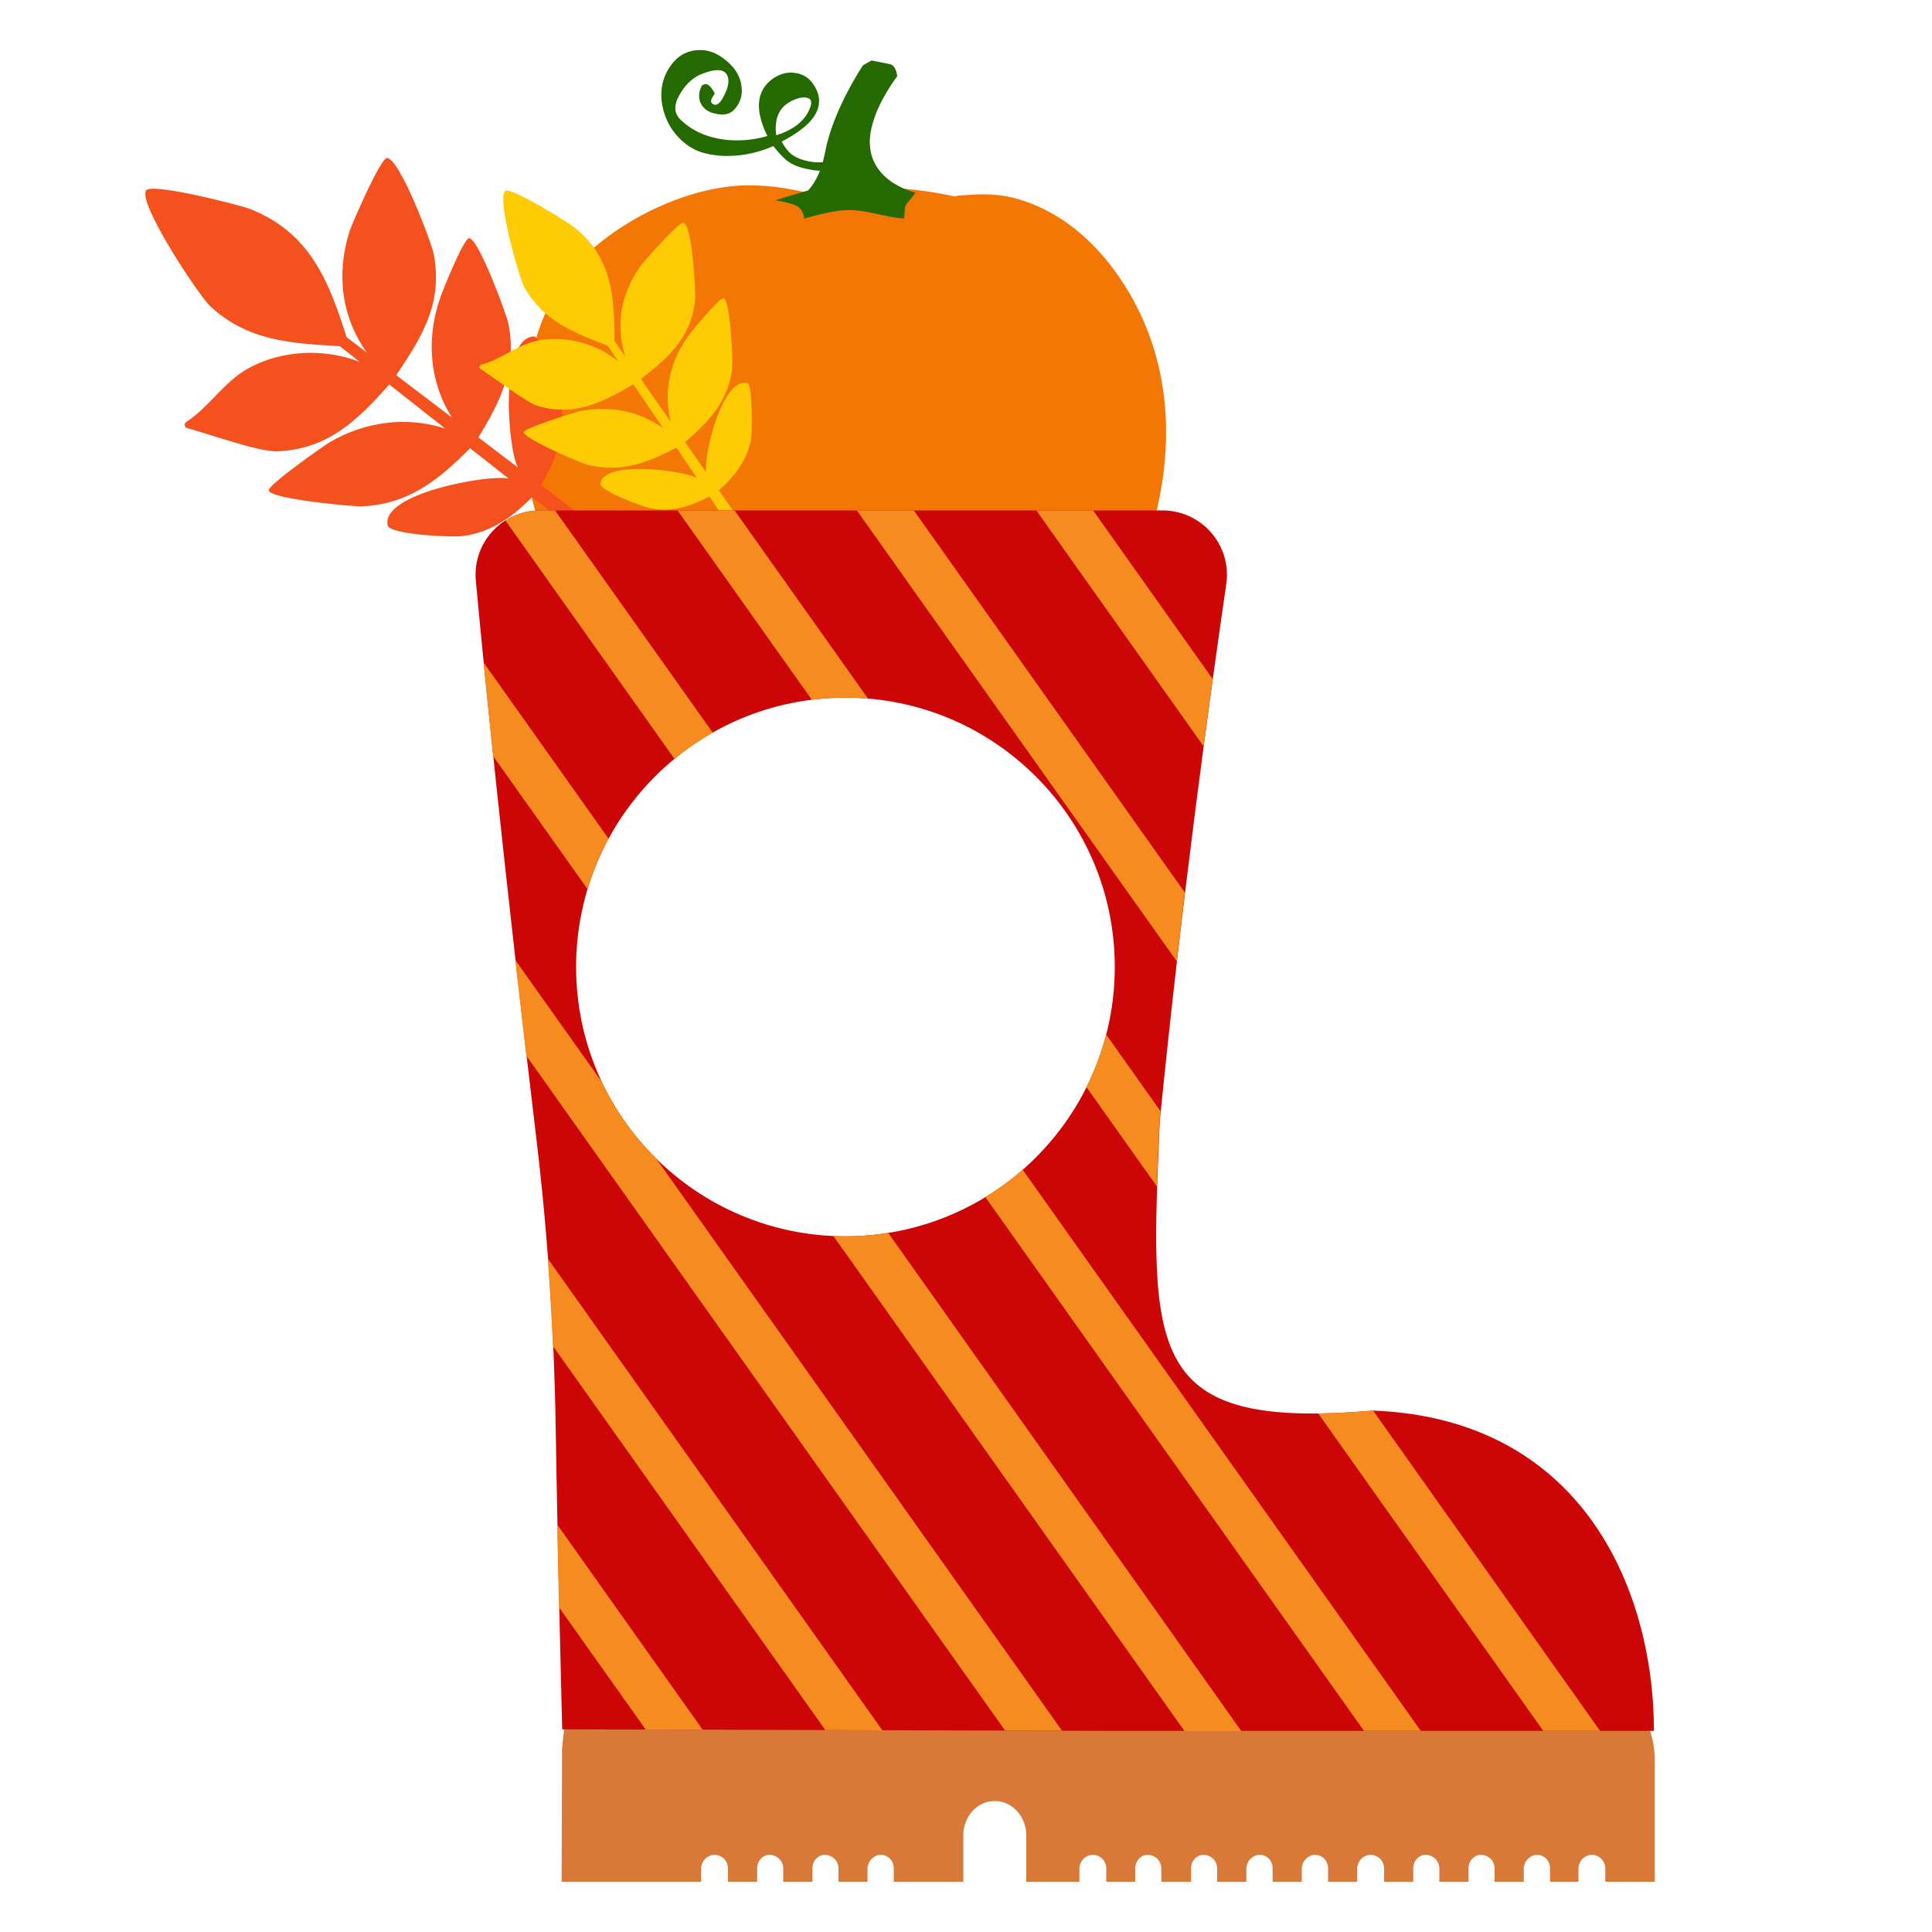
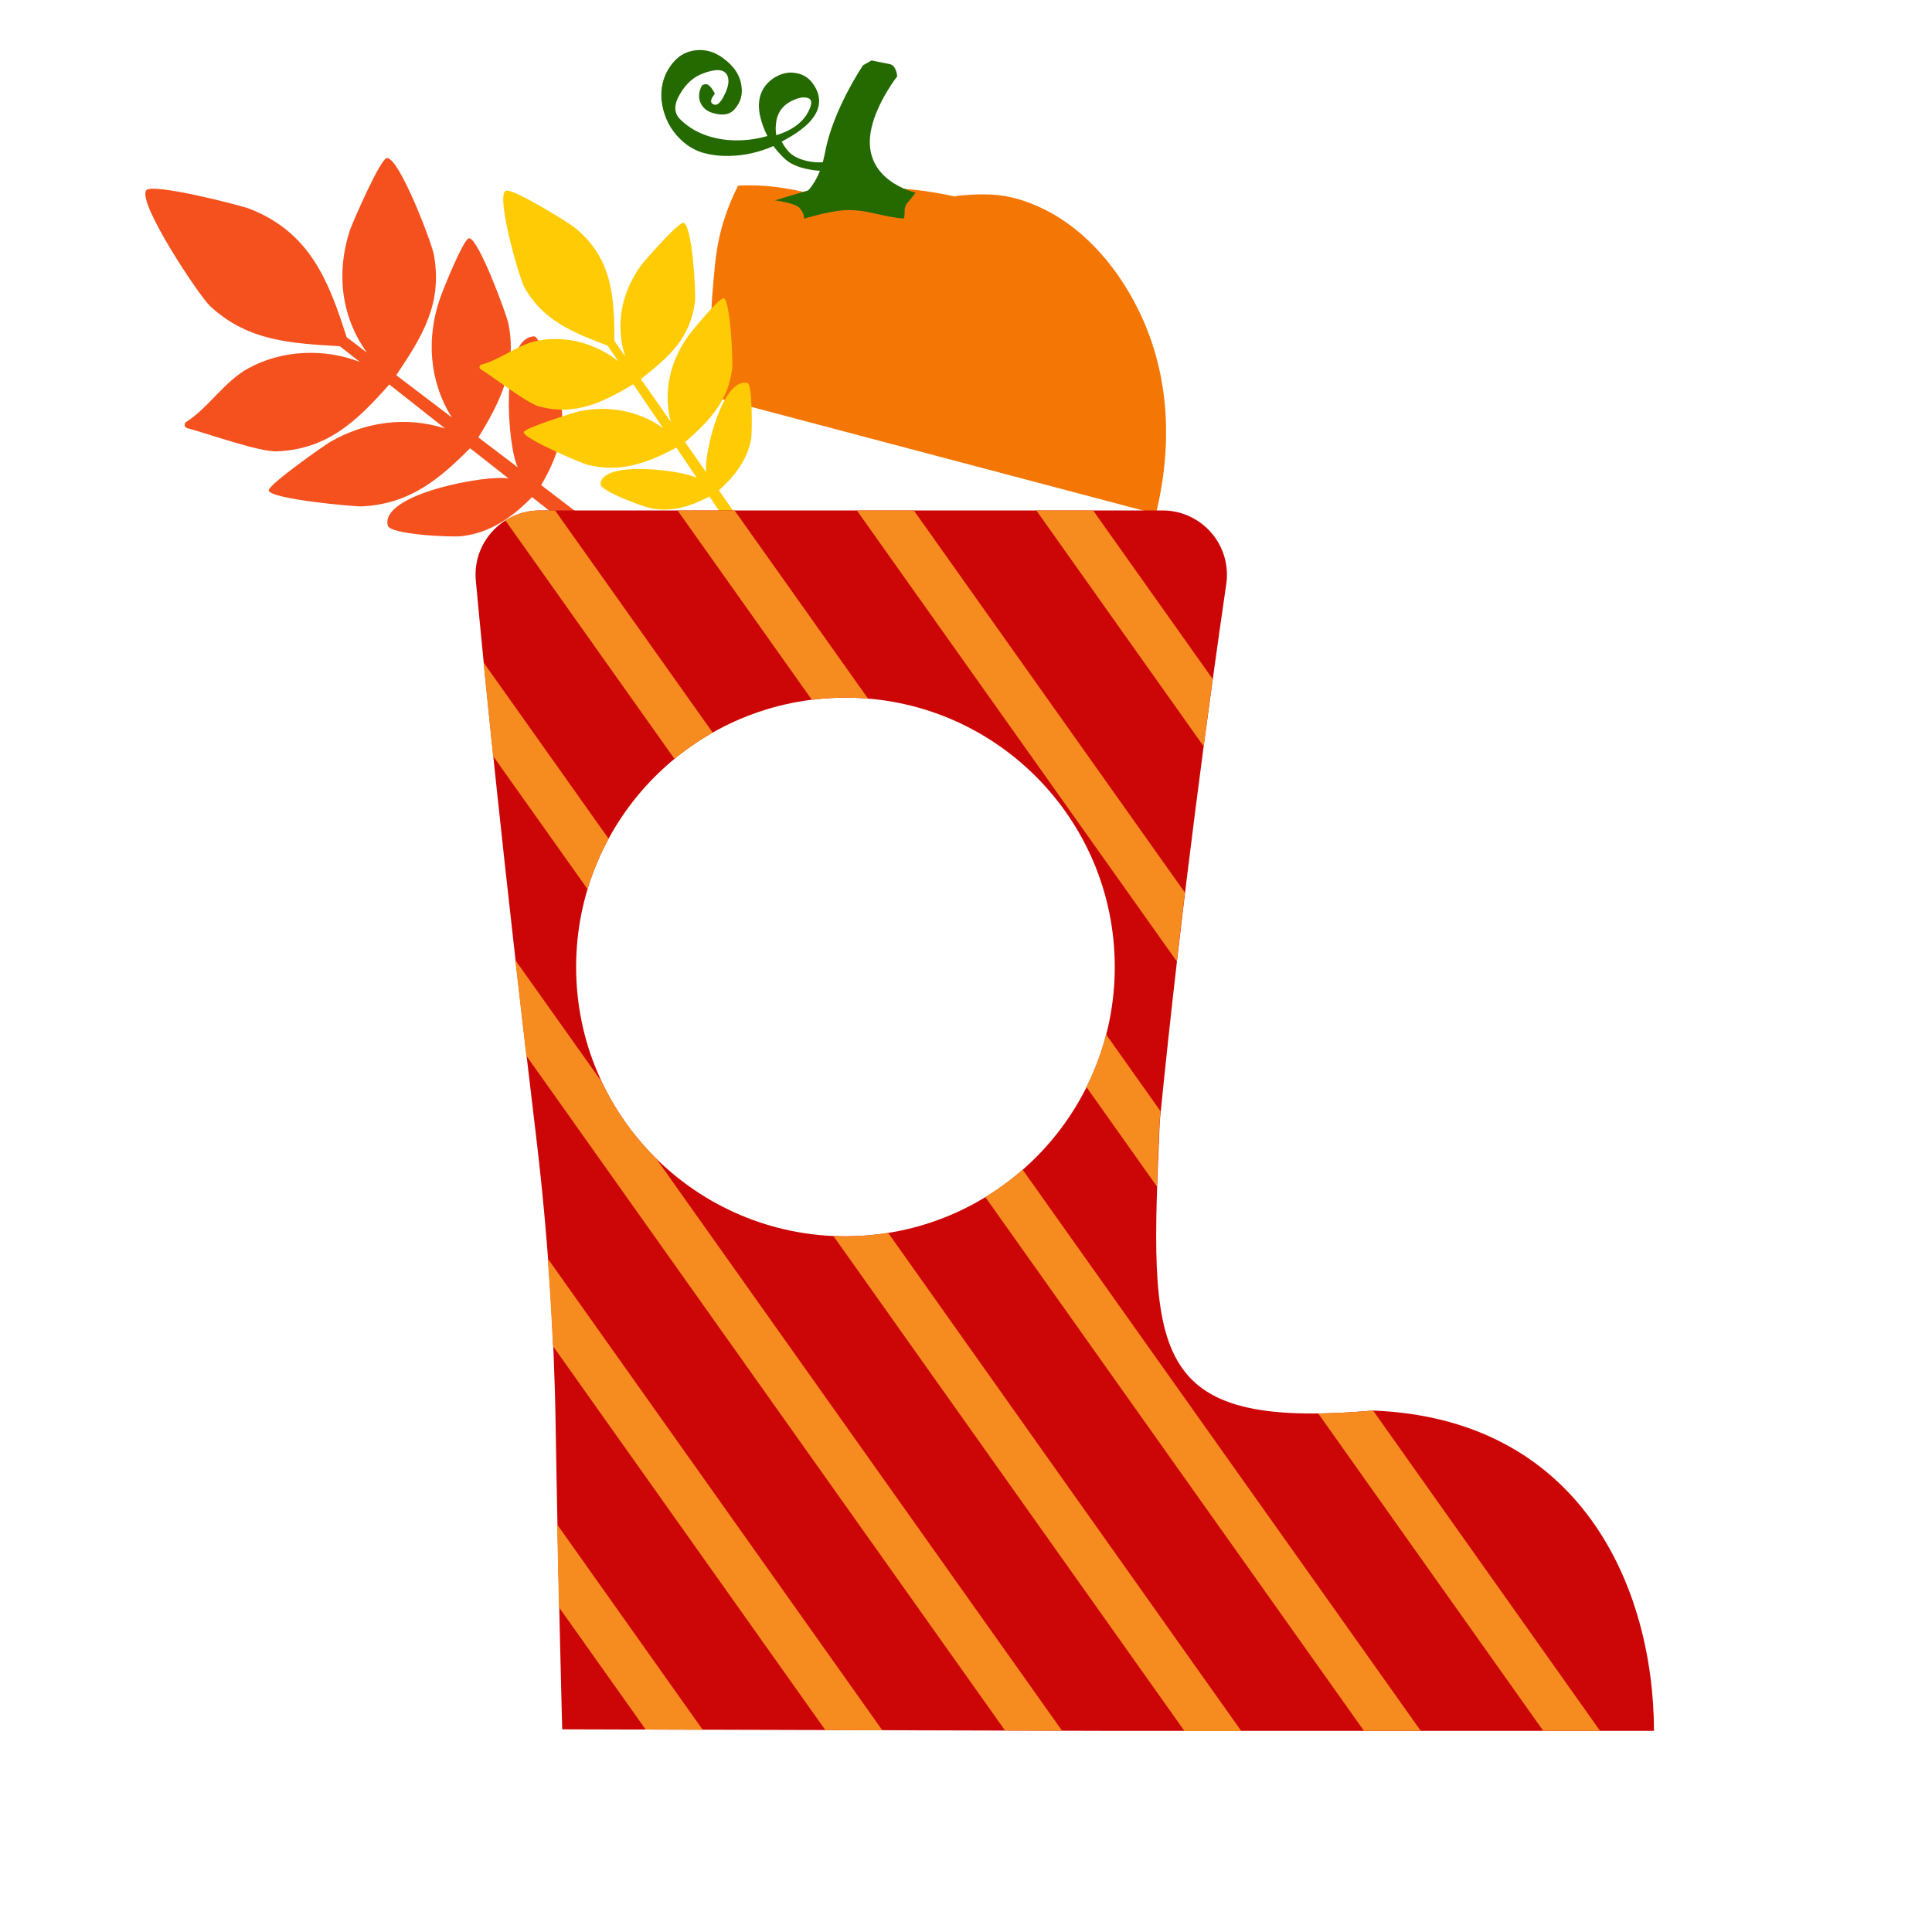
<svg xmlns="http://www.w3.org/2000/svg" version="1.1" id="Layer_1" x="0px" y="0px" width="1000px" height="1000px" viewBox="0 0 1000 1000" style="enable-background:new 0 0 1000 1000;" xml:space="preserve">
  <style type="text/css">
	.st0{fill:#F47706;}
	.st1{fill:#246A00;}
	.st2{fill:#F4511E;}
	.st3{fill:#FFCB05;}
	.st4{fill:#D87939;}
	.st5{fill:#CC0606;}
	.st6{fill:#F68B1F;}
</style>
  <g>
-     <path class="st0" d="M598.3,266c10.7-44,5.2-85.7-17.4-120.2c-10.1-15.5-23.8-29.2-40.3-37.4c-8.7-4.3-18-7.3-27.7-7.7   c-4.4-0.2-8.8-0.1-13.1,0.3c-1.7,0.1-3.9,0.1-5.6,0.7c-13.2-2.9-26.6-4.6-40.1-4.5c-2.6,0-5.3,0.1-7.9,0.2   c-8.3,0.4-16.8,1.4-25.8,3c-12.5-3.2-25.5-5.1-38.4-4.3c-37.8,2.6-82,29.4-96.6,59.2c-11.1,22.5-11.6,36.4-13.3,56.4   c-1.5,17.9,0.2,37.2,5.4,54.2L598.3,266L598.3,266z" />
+     <path class="st0" d="M598.3,266c10.7-44,5.2-85.7-17.4-120.2c-10.1-15.5-23.8-29.2-40.3-37.4c-8.7-4.3-18-7.3-27.7-7.7   c-4.4-0.2-8.8-0.1-13.1,0.3c-1.7,0.1-3.9,0.1-5.6,0.7c-13.2-2.9-26.6-4.6-40.1-4.5c-2.6,0-5.3,0.1-7.9,0.2   c-8.3,0.4-16.8,1.4-25.8,3c-12.5-3.2-25.5-5.1-38.4-4.3c-11.1,22.5-11.6,36.4-13.3,56.4   c-1.5,17.9,0.2,37.2,5.4,54.2L598.3,266L598.3,266z" />
    <path class="st1" d="M473.9,99.7c0,0-29.1-6.3-22.8-33.6c3.1-13.6,13.3-26.6,13.3-26.6s-0.4-5.6-3.8-6.3c-3.2-0.6-9.5-1.9-9.5-1.9   l-4.4,2.5c0,0-15.6,23-19.6,44.9c-0.4,1.9-0.8,3.7-1.2,5.3c-2.1,0.1-4.1,0-6.2-0.3c-4.9-0.8-8.6-2.4-11.1-4.8   c-1.6-1.7-2.9-3.5-4-5.6c8.2-4.3,13.8-8.6,16.7-13c3.2-4.7,3.5-9.6,1-14.5s-6.2-7.6-11.2-8.1c-1.7-0.3-3.5-0.1-5.3,0.3   c-1.8,0.5-3.6,1.3-5.5,2.5c-6.2,4.3-8.6,10.7-7,19c0.8,3.8,2.1,7.4,3.9,10.9c-6.5,1.9-13.1,2.6-20,2.1c-4.7-0.4-9.3-1.4-13.7-3.2   c-4.4-1.8-8.3-4.4-11.6-7.7c-3.2-3.4-3.1-7.7,0.1-13c3.1-5.3,7-8.8,11.7-10.5c6.4-2.5,10.5-2.4,12.3,0.2c1.8,2.6,1.3,6.7-1.7,12.1   c-1.8,3.3-3.5,4.5-5.2,3.5c-1.7-0.8-1.3-2.6,0.9-5.4c-0.7-1.5-1.6-2.8-2.7-4c-1.3-1.2-2.6-1.2-4-0.2c-0.8,1.5-1.3,3-1.4,4.4   c-0.1,1.3,0,2.6,0.4,3.8c1.2,3.4,4,5.6,8.3,6.4c4.3,1,7.7,0.1,9.9-2.7c1.5-1.8,2.5-3.7,3-5.6c0.5-1.9,0.6-3.8,0.3-5.8   c-0.6-5.7-3.9-10.7-9.8-14.9c-4.3-3.1-8.8-4.4-13.6-3.9c-1.6,0.1-3.1,0.5-4.8,1.1c-3.8,1.4-7.1,4.4-9.9,9.1   c-2.6,4.5-3.8,9.7-3.3,15.6l0.1,0.6c0.3,3,1.1,6,2.4,9.1c1.3,3.2,3.4,6.5,6.3,9.6c3.4,3.6,7.3,6.2,11.8,7.7c4.5,1.4,9.3,2,14.2,1.9   c7.9-0.1,15.6-1.8,23.1-5.1c1.7,2.2,3.5,4.3,5.5,6.2c3,3,7.4,4.9,13.1,5.9c1.8,0.4,3.7,0.6,5.5,0.7c-2.8,7.1-6.2,10.2-6.2,10.2   l-17.1,5.1c0,0,10.1,1.3,12.6,3.8c2.4,2.4,2.5,5.3,2.5,5.7c0,0,12.1-3.8,20.9-4.4c10.7-0.7,20.4,3.7,30.8,4.3   c0.7-2.7-0.4-5.7,1.8-8.1C472,102.3,473.9,99.7,473.9,99.7z M401.8,70c-0.3-1.7-0.4-3.5-0.2-5.3c0.4-6.6,3.9-11.1,10.6-13.5   c2.7-1,4.9-1,6.6-0.2c1.6,1,1.4,3.2-0.4,6.8C415.5,63.4,409.9,67.5,401.8,70z" />
    <path class="st2" d="M96.9,221.6c-1.5-0.4-1.8-2.4-0.5-3.2c11.7-7.5,19.7-21,32.2-27.8c17.3-9.5,39.2-10.4,57.6-3.3l-10.3-8.1   c-25.1-1.5-47.4-2.5-67.1-20.7c-5.7-5.3-37.9-53.7-33.1-60c3-4,49,7.8,53.6,9.6c31.1,12.3,40.8,37.1,50.1,66.4l10.5,8   c-13.5-18.9-15.9-41.6-8.8-63.3c1-3.1,15.8-37.4,19.2-37.4c6.5-0.1,23.3,44.3,24.3,50.1c4.5,25.5-6,42.1-19.5,62.3l28.8,21.9   c-11.8-18.6-13.3-41.2-6.1-61.8c1.5-4.4,12.2-30.9,15-31c4.8-0.1,19.2,39,20.3,44c4.7,22.8-4.1,40.6-15.5,59.1l20.4,15.5   c-5.3-10.4-9.7-66.8,8.4-67.8c3.8-0.2,13.7,32,14.2,36.2c1.9,15-3.1,28.2-10.5,40.8l53.6,40.9c4.5,3.5-1,10.5-5.4,6.9l-52.9-41.6   c-10.3,10.4-21.2,18.3-36.2,20.2c-5.4,0.7-37.4-0.8-38.5-5.5c-4-16.5,52.2-26.6,62.6-24.3l-20-15.7c-16.3,16.4-31.5,28.9-56,30.1   c-3.5,0.2-47.1-3.7-48.2-8.2c-0.7-2.8,29.8-24.1,31.7-25.1c18-10.5,39.6-13.5,59.6-7L201.5,199c-16.4,18.5-31.7,33.5-57.9,34.6   C134.5,234.1,108.1,224.6,96.9,221.6z" />
    <path class="st3" d="M248.8,191.1c-1-0.6-0.7-2.1,0.4-2.4c10-2.6,18.8-10.4,29.2-12.4c14.5-2.8,30.2,1.5,41.6,10.7l-5.5-8.1   c-17.5-6.7-33.1-12.6-43-30c-2.8-5-14.7-46.8-9.9-50.1c3-2.1,33.1,16.7,35.9,19c19.3,15.8,20.6,35.6,20.5,58.6l5.6,8.1   c-5.3-16.5-1.9-33.1,8.1-47c1.4-2,19.7-22.9,22.1-22.2c4.6,1.4,6.5,36.8,5.9,41.1c-2.6,19.2-13.8,28.6-28,39.8l15.5,22.1   c-4.2-15.9-0.1-32.3,9.7-45.3c2.1-2.8,15.7-19.2,17.7-18.6c3.4,1,4.8,32,4.4,35.9c-1.8,17.2-12.1,27.9-24.4,38.5l10.9,15.7   c-1.4-8.6,8.3-49.6,21.4-46.2c2.7,0.7,2.4,25.9,1.9,28.9c-2.1,11.1-8.6,19.3-16.7,26.6l28.8,41.2c2.4,3.5-3.1,7.2-5.4,3.7   L367.2,257c-9.6,5-19.2,8.2-30.3,6.1c-4-0.8-26.4-9-26.1-12.6c0.9-12.6,43.1-7,49.9-3.1l-10.6-15.7c-15.3,8-29,13.3-46.6,8.7   c-2.5-0.7-32.6-13.3-32.4-16.7c0.2-2.2,26.6-10.3,28.2-10.7c15.2-3.3,31.2-0.6,43.9,8.6l-15.4-22.7c-15.9,9.4-30.1,16.6-49,11.4   C272.6,208.5,256.1,195.7,248.8,191.1z" />
-     <path id="path8185" class="st4" d="M853.8,895.2L292,894.8l-1.1,10.3l-0.2,68.9h72.2v-6.7c0-3.2,2.1-6.2,5.2-7   c4.5-1.2,8.7,2.4,8.7,6.7v7h15.1v-7.1c0-3.4,2.5-6.5,5.8-6.8c4.1-0.4,7.7,2.9,7.7,6.9v7h15.1v-7.1c0-3.4,2.5-6.5,5.8-6.8   c4.1-0.4,7.7,2.9,7.7,6.9v7h15v-6.7c0-3.6,2.7-6.8,6.3-7.2c4.1-0.4,7.3,2.9,7.3,6.9v7h36v-24c0-9.9,7.3-17.8,16.3-17.8   s16.3,8,16.3,17.8v24h27.5v-6.7c0-3.2,2.1-6.2,5.2-7c4.5-1.2,8.7,2.4,8.7,6.7v7h4.6h10.4v-7.1c0-3.4,2.5-6.5,5.8-6.8   c4.1-0.4,7.7,2.9,7.7,6.9v7h15.4v-7.1c0-3.4,2.5-6.5,5.8-6.8c4.1-0.4,7.7,2.9,7.7,6.9v7h15.1v-6.7c0-3.6,2.7-6.8,6.3-7.2   c4.1-0.4,7.3,2.9,7.3,6.9v7h15.1v-6.7c0-3.6,2.7-6.8,6.3-7.2c4.1-0.4,7.3,2.9,7.3,6.9v7h15.1v-6.7c0-3.2,2.1-6.2,5.2-7   c4.5-1.2,8.7,2.4,8.7,6.7v7h15.1v-7.1c0-3.4,2.5-6.5,5.8-6.8c4.1-0.4,7.7,2.9,7.7,6.9v7h15.1v-7.1c0-3.4,2.5-6.5,5.8-6.8   c4.1-0.4,7.7,2.9,7.7,6.9v7h15.1v-6.7c0-3.6,2.7-6.8,6.3-7.2c4.1-0.4,7.3,2.9,7.3,6.9v7H817v-6.7c0-3.2,2.1-6.2,5.2-7   c4.5-1.2,8.7,2.4,8.7,6.7v7h25.6v-62.8c0-5.4-0.9-10.8-2.6-15.9C853.8,895.3,853.8,895.2,853.8,895.2L853.8,895.2z" />
    <path class="st5" d="M710.7,730.1c-118.1,10.2-115.6-29.8-110.4-149.8c11.5-115.8,26.4-223,34.4-277.9c3-20.2-12.7-38.2-33-38.2   H279.5c-19.7,0-35.1,16.9-33.2,36.5c4.5,48.6,14.2,145.6,31.3,288.5c5.9,49.3,9.2,98.9,10,148.5c1.2,75,3.4,157.4,3.4,157.4   l285.9,0.8h12.4h266.8C855.9,821.1,817.9,734.3,710.7,730.1z M437.6,639.9c-77,0-139.4-62.4-139.4-139.4s62.4-139.4,139.4-139.4   S577,423.5,577,500.5S514.6,639.9,437.6,639.9z" />
    <path class="st6" d="M349.1,392.8c6.2-5.1,12.8-9.6,19.8-13.6l-81.6-115h-7.8c-6.6,0-12.7,1.9-17.9,5.2L349.1,392.8z M339.6,599.6   c-11.5-11.4-21.1-24.8-28.1-39.6l-44.8-63.1c1.8,15.7,3.7,32.2,5.7,49.5l247.8,349.3l29.5,0.1L339.6,599.6z M572.5,535.4   c-2.4,9.5-5.9,18.6-10.2,27.2l36.5,51.5c0.3-10.5,0.8-21.7,1.4-33.8c0.2-1.7,0.3-3.4,0.5-5.1L572.5,535.4z M334.2,895.2l29.5,0.1   l-75.3-106.2c0.3,15.1,0.6,29.6,0.9,42.8L334.2,895.2z M283.5,651.4c1.1,15.1,2,30.2,2.7,45.3l141,198.8l29.5,0.1L283.5,651.4z    M350.7,264.2l69.5,98c5.7-0.7,11.5-1.1,17.4-1.1c3.9,0,7.8,0.2,11.7,0.5l-69.1-97.4H350.7z M443.5,264.2l165.6,233.4   c1.4-12.1,2.8-24,4.2-35.6L473,264.2H443.5z M565.8,264.2h-29.4L623,386.3c1.6-12.3,3.2-24,4.7-34.8L565.8,264.2z M710.7,730.1   c-10.4,0.9-19.8,1.4-28.4,1.5l116.5,164.3h29.4L710.7,730.1z M304.1,460.2c2.8-9.1,6.4-17.9,10.9-26.1l-64.7-91.2   c1.4,14.2,3.1,30.4,4.9,48.4L304.1,460.2z M529.3,605.4c-6,5.3-12.5,10-19.3,14.2l196,276.3h29.4L529.3,605.4z M459.7,638.1   c-7.2,1.2-14.6,1.8-22.2,1.8c-2,0-4.1-0.1-6.1-0.1L613.1,896h29.4L459.7,638.1z" />
  </g>
</svg>